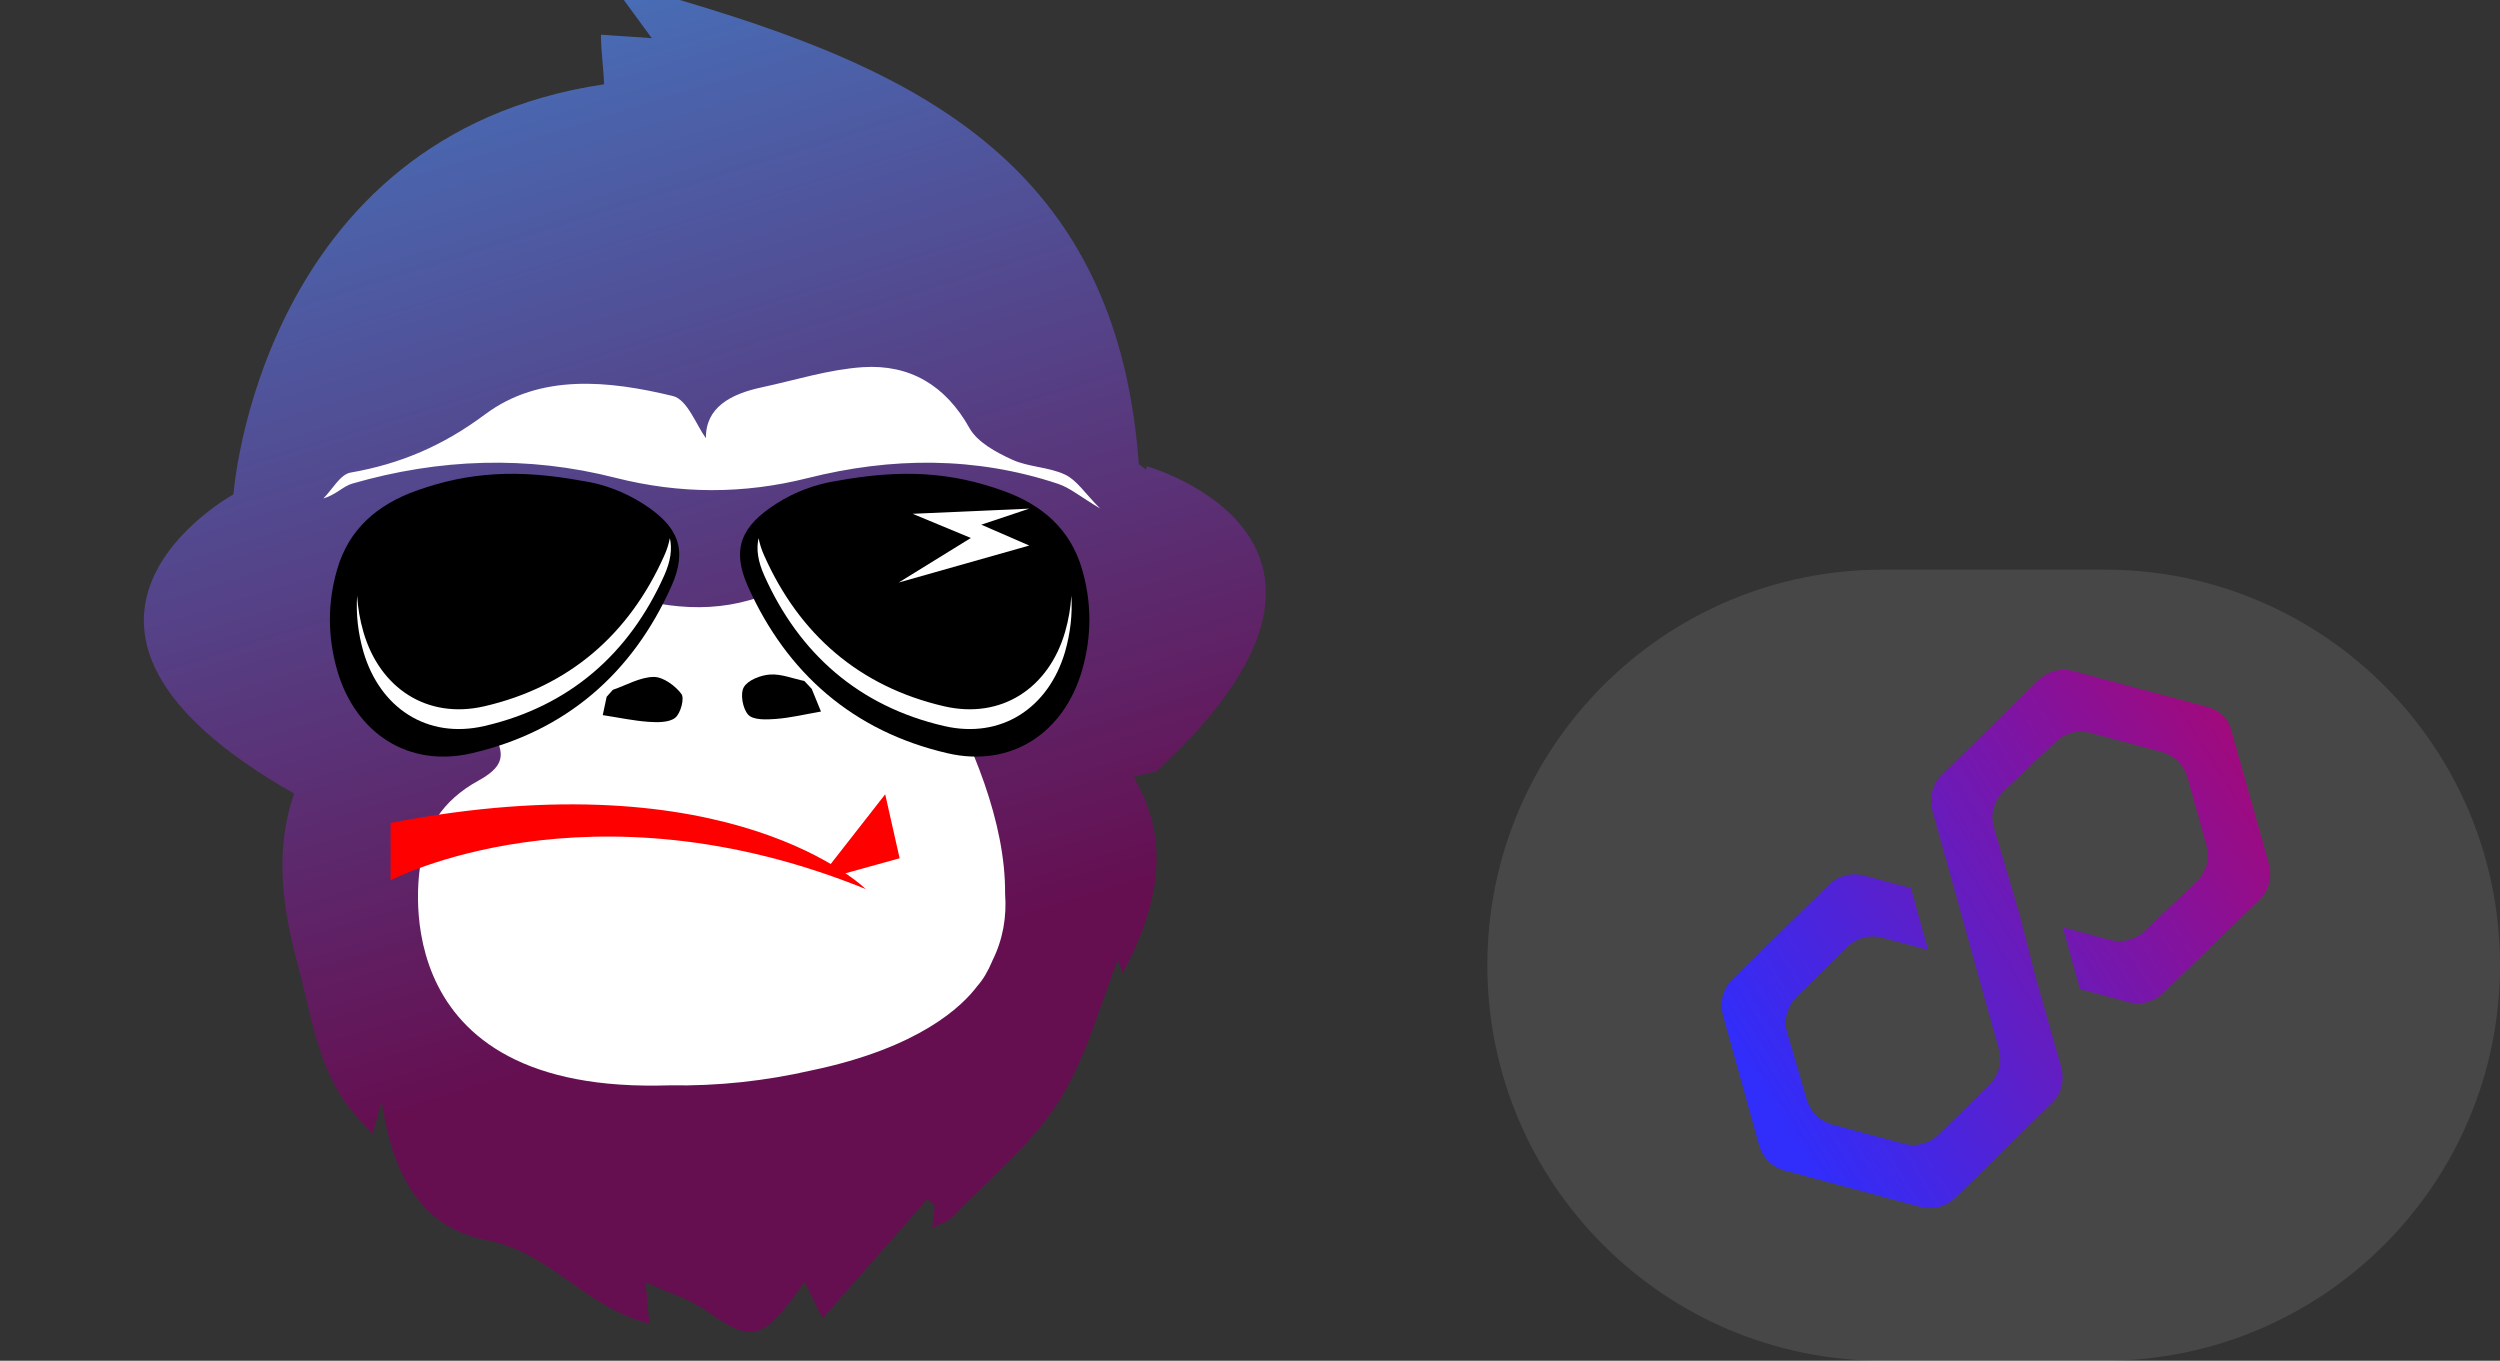
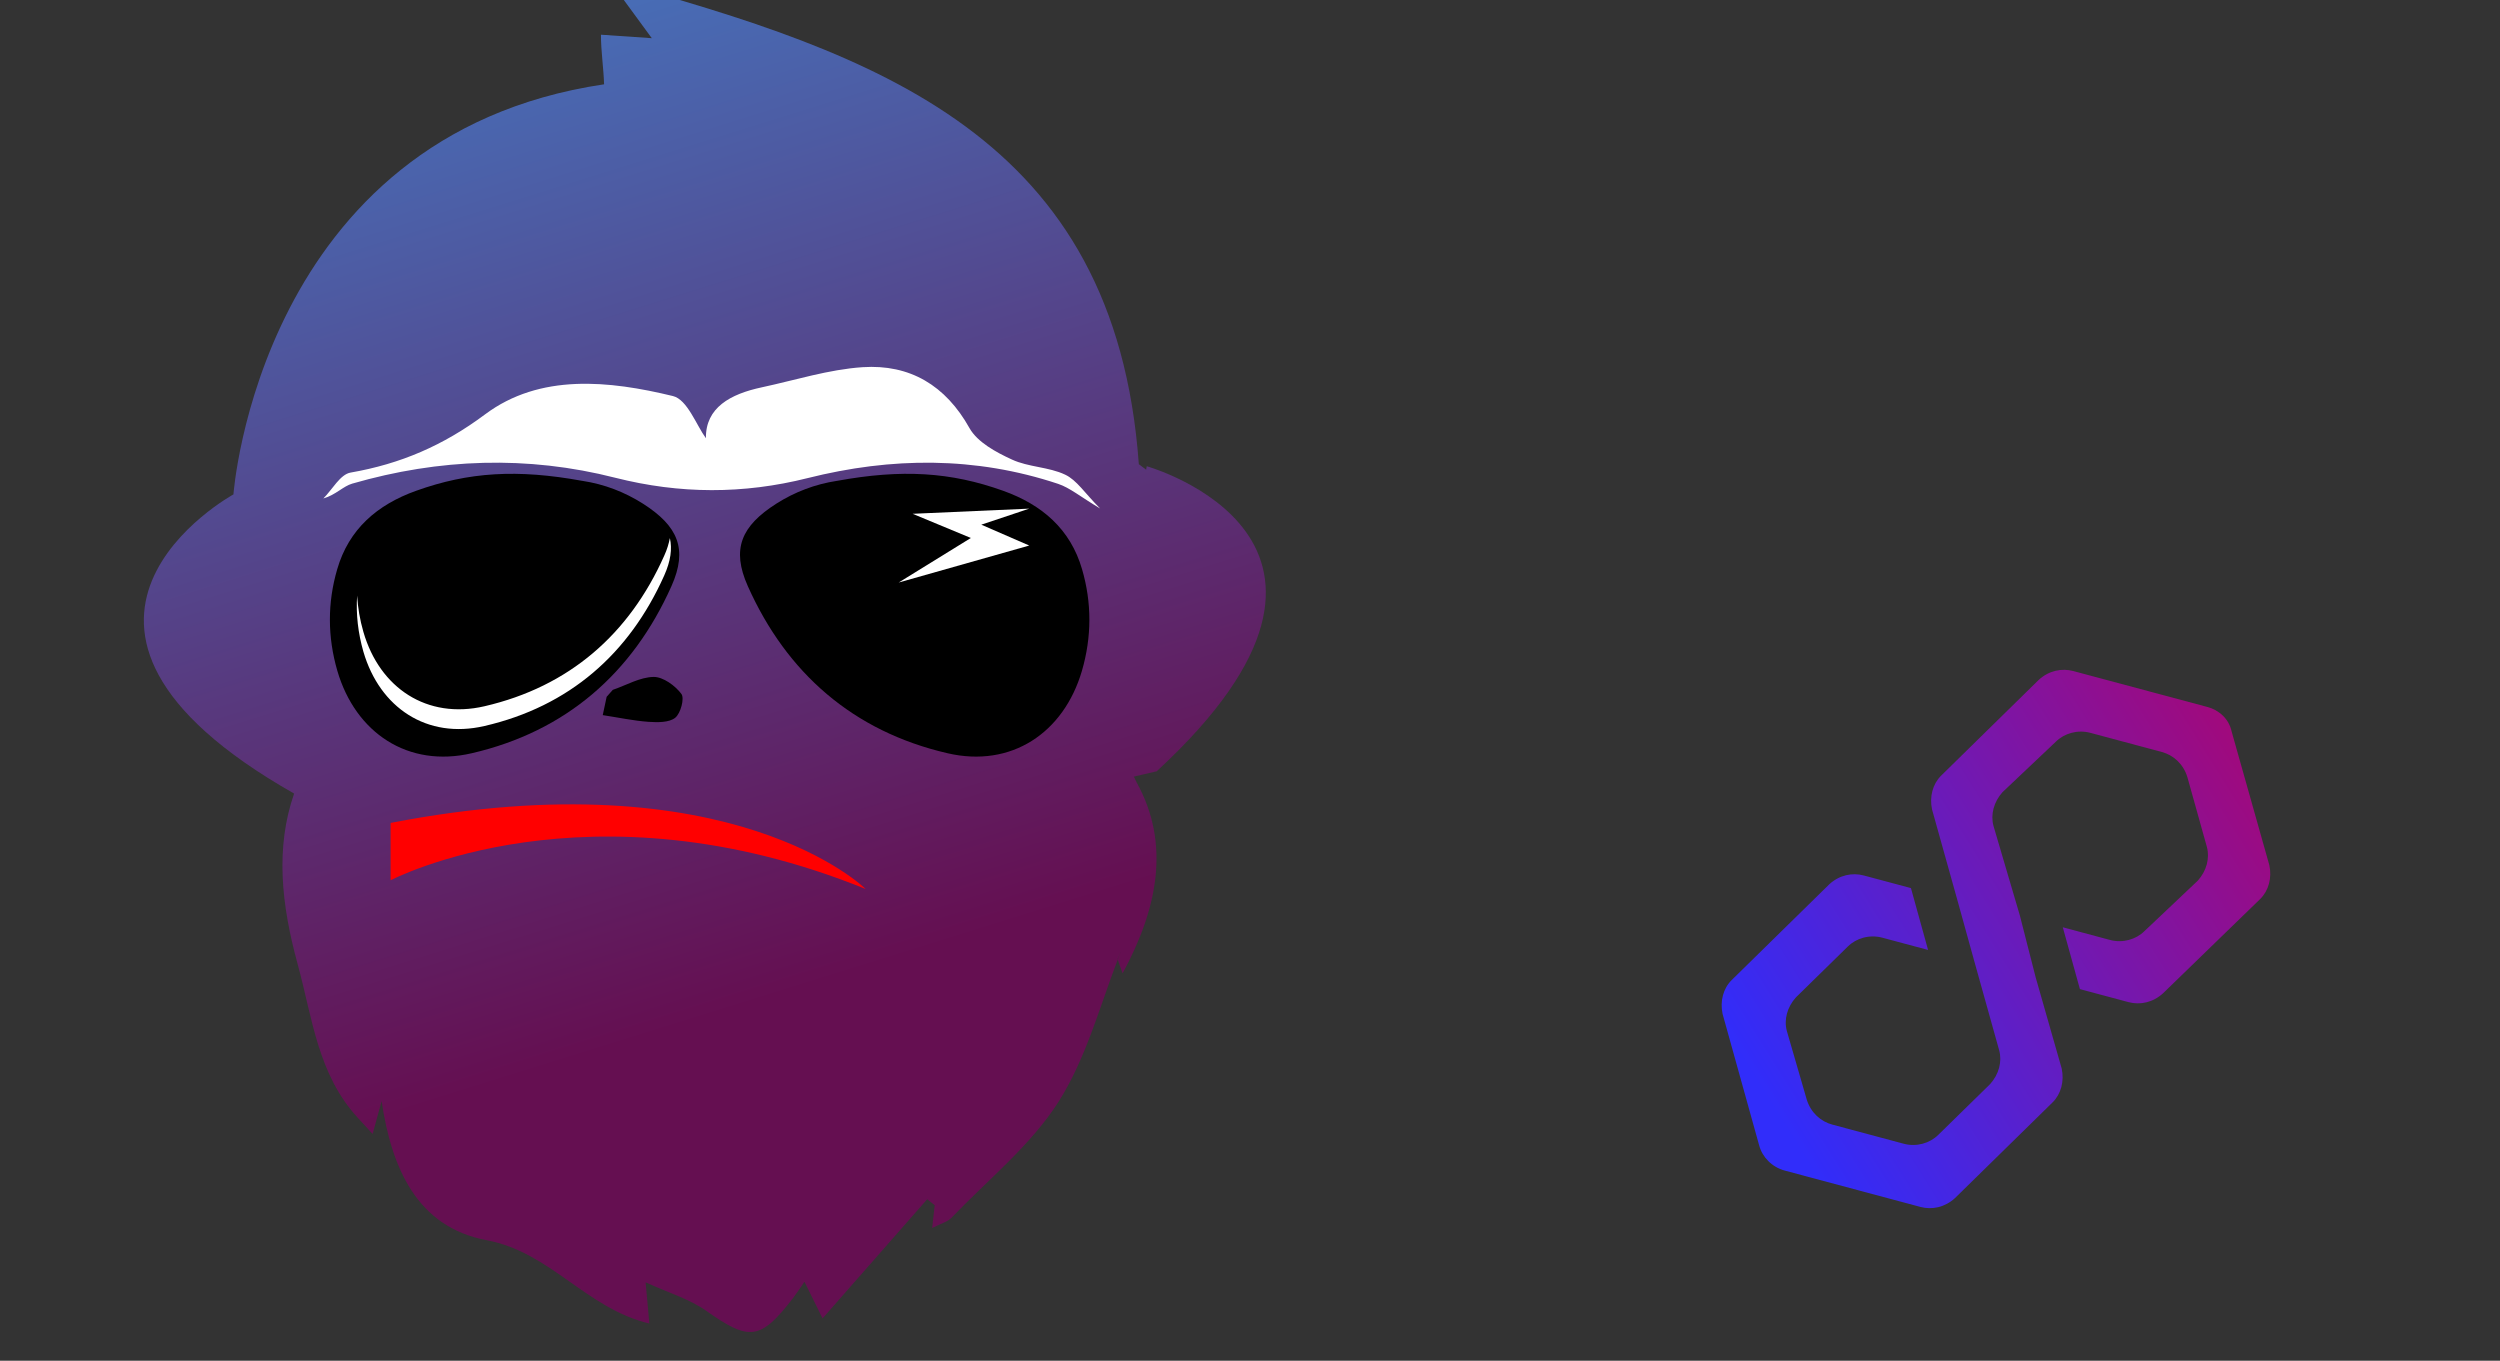
<svg xmlns="http://www.w3.org/2000/svg" width="79" height="43" viewBox="0 0 79 43" fill="none">
  <rect x="0" y="0" width="79" height="43" fill="#333333" stroke="none" />
  <g clip-path="url(#clip0_265_8142)">
-     <path opacity="0.1" d="M66.5 18H59.5C52.596 18 47 23.596 47 30.5C47 37.404 52.596 43 59.5 43H66.5C73.404 43 79 37.404 79 30.5C79 23.596 73.404 18 66.5 18Z" fill="white" />
    <path d="M64.864 34.833C65.128 34.57 65.235 34.17 65.15 33.767L64.326 30.881L63.83 28.939L62.994 26.098C62.897 25.738 63.004 25.339 63.28 25.032L64.965 23.437C65.23 23.174 65.65 23.049 66.056 23.158L68.314 23.763C68.675 23.86 68.989 24.134 69.119 24.55L69.737 26.762C69.834 27.121 69.727 27.521 69.451 27.828L67.765 29.423C67.501 29.685 67.081 29.811 66.674 29.702L65.184 29.302L65.725 31.256L67.26 31.667C67.622 31.764 68.031 31.683 68.352 31.388L71.426 28.405C71.69 28.142 71.797 27.743 71.711 27.339L70.52 23.117C70.434 22.713 70.12 22.439 69.759 22.342L65.515 21.205C65.154 21.108 64.745 21.189 64.424 21.484L61.338 24.512C61.074 24.774 60.967 25.174 61.052 25.578L61.843 28.407L62.384 30.361L63.174 33.19C63.272 33.549 63.165 33.949 62.889 34.256L61.248 35.863C60.984 36.125 60.563 36.251 60.157 36.142L57.9 35.537C57.538 35.44 57.225 35.166 57.094 34.75L56.465 32.582C56.367 32.223 56.475 31.823 56.751 31.517L58.391 29.91C58.655 29.647 59.076 29.522 59.482 29.631L60.927 30.018L60.386 28.064L58.896 27.665C58.535 27.568 58.126 27.649 57.805 27.944L54.719 30.972C54.455 31.234 54.348 31.634 54.433 32.038L55.592 36.203C55.689 36.562 55.991 36.881 56.397 36.99L60.686 38.139C61.048 38.236 61.456 38.155 61.777 37.86L64.864 34.833Z" fill="url(#paint0_linear_265_8142)" />
    <path fill-rule="evenodd" clip-rule="evenodd" d="M35.416 30.054C35.382 30.137 35.351 30.224 35.316 30.311C35.362 30.436 35.408 30.576 35.474 30.758C36.59 28.699 36.988 26.655 35.918 24.725C35.884 24.661 35.861 24.6 35.83 24.54L36.551 24.373C44.49 17.05 36.237 14.733 36.237 14.733L36.218 14.843C36.137 14.783 36.06 14.726 35.987 14.669C35.24 4.284 27.738 1.714 19.247 -0.636C19.799 0.113 20.163 0.616 20.597 1.207C19.914 1.161 19.362 1.12 18.99 1.097C18.99 1.619 19.074 2.161 19.089 2.664C8.193 4.28 7.377 15.623 7.377 15.623H7.384C7.384 15.623 7.38 15.623 7.377 15.623C7.377 15.623 -0.125 19.729 9.294 25.077C8.696 26.803 8.891 28.585 9.409 30.478C9.877 32.192 10.042 33.96 11.323 35.341C11.438 35.466 11.553 35.595 11.775 35.833C11.879 35.451 11.956 35.167 12.059 34.796C12.374 36.916 13.183 38.778 15.377 39.19C17.398 39.569 18.518 41.344 20.52 41.824C20.485 41.45 20.455 41.109 20.401 40.522C21.13 40.855 21.789 41.048 22.319 41.423C23.676 42.381 24.025 42.362 25.061 41.018C25.164 40.882 25.26 40.738 25.421 40.504C25.632 40.931 25.816 41.306 25.993 41.661C27.12 40.375 28.209 39.133 29.299 37.896C29.379 37.96 29.456 38.021 29.537 38.085C29.514 38.286 29.491 38.482 29.456 38.804C29.709 38.672 29.932 38.619 30.066 38.482C31.224 37.275 32.582 36.185 33.46 34.8C34.312 33.449 34.741 31.84 35.32 30.323" fill="url(#paint1_linear_265_8142)" />
-     <path d="M31.362 30.353C31.696 29.679 31.815 28.968 31.761 28.245C31.78 25.974 30.71 23.461 29.621 21.497C29.79 20.282 29.299 19.37 27.999 18.908C27.631 18.386 27.389 18.075 27.389 18.075L26.445 18.605C26.119 18.578 25.767 18.567 25.387 18.575C25.034 18.582 24.639 18.616 24.344 18.738C22.607 19.449 20.965 19.233 19.224 18.669C17.371 18.071 15.204 18.915 14.978 20.365C14.844 21.224 15.089 22.182 15.515 22.999C15.883 23.711 16.098 24.134 15.112 24.672C13.977 25.293 13.425 26.212 13.294 27.272C13.294 27.272 11.852 34.417 20.781 34.304C20.911 34.304 21.038 34.297 21.164 34.297C22.683 34.323 24.179 34.16 25.652 33.823C29.053 33.112 30.407 31.795 30.883 31.159C31.055 30.966 31.213 30.709 31.355 30.372C31.355 30.368 31.355 30.364 31.358 30.357L31.362 30.353Z" fill="white" />
    <path d="M12.343 27.817C12.343 27.817 18.579 24.532 27.355 28.093C27.355 28.093 23.147 23.911 12.343 26.004V27.817Z" fill="#FF0000" />
-     <path fill-rule="evenodd" clip-rule="evenodd" d="M26.2 27.367C26.722 26.697 27.243 26.031 27.972 25.1C28.16 25.936 28.283 26.474 28.428 27.121C27.715 27.317 27.075 27.495 26.434 27.673C26.357 27.571 26.277 27.469 26.204 27.367H26.2Z" fill="#FF0000" />
    <path fill-rule="evenodd" clip-rule="evenodd" d="M19.365 21.799C19.795 21.652 20.221 21.398 20.654 21.391C20.953 21.387 21.337 21.667 21.532 21.928C21.636 22.068 21.509 22.541 21.337 22.681C21.145 22.836 20.777 22.829 20.493 22.81C20.017 22.776 19.546 22.674 19.047 22.598C19.085 22.416 19.128 22.219 19.17 22.019C19.235 21.947 19.3 21.871 19.365 21.799Z" fill="black" />
-     <path fill-rule="evenodd" clip-rule="evenodd" d="M25.655 21.78C25.743 22 25.835 22.223 25.943 22.485C25.437 22.572 24.976 22.685 24.509 22.719C24.217 22.742 23.803 22.757 23.645 22.587C23.469 22.397 23.385 21.928 23.504 21.716C23.63 21.493 24.037 21.334 24.336 21.315C24.689 21.292 25.057 21.444 25.417 21.519C25.498 21.603 25.578 21.69 25.659 21.777L25.655 21.78Z" fill="black" />
    <path fill-rule="evenodd" clip-rule="evenodd" d="M22.307 13.851C22.292 12.879 23.082 12.451 24.075 12.239C25.134 12.012 26.188 11.675 27.258 11.603C28.754 11.505 29.882 12.179 30.637 13.53C30.887 13.973 31.473 14.291 31.976 14.521C32.497 14.764 33.138 14.752 33.656 14.998C34.024 15.169 34.277 15.581 34.764 16.069C34.127 15.687 33.809 15.415 33.437 15.29C30.821 14.419 28.171 14.442 25.521 15.108C23.488 15.619 21.486 15.615 19.442 15.097C16.669 14.389 13.881 14.487 11.131 15.282C10.843 15.365 10.61 15.638 10.218 15.752C10.502 15.468 10.751 14.991 11.077 14.934C12.658 14.658 14.004 14.082 15.327 13.095C17.064 11.796 19.243 12.024 21.264 12.515C21.72 12.625 22.004 13.435 22.307 13.848V13.851Z" fill="white" />
    <path fill-rule="evenodd" clip-rule="evenodd" d="M18.403 15.195C19.097 15.301 19.738 15.547 20.321 15.918C21.421 16.622 21.744 17.345 21.218 18.522C19.991 21.27 17.885 23.113 14.909 23.802C12.896 24.271 11.235 23.162 10.66 21.198C10.349 20.127 10.345 19.052 10.656 17.988C11.024 16.72 11.921 15.948 13.149 15.509C14.806 14.915 16.351 14.82 18.399 15.195H18.403Z" fill="black" />
    <path fill-rule="evenodd" clip-rule="evenodd" d="M20.988 17.564C19.883 20.04 17.989 21.697 15.308 22.318C13.494 22.738 11.998 21.743 11.484 19.971C11.373 19.589 11.308 19.203 11.285 18.821C11.246 19.411 11.315 20.006 11.484 20.596C12.002 22.367 13.494 23.363 15.308 22.942C17.989 22.322 19.883 20.66 20.988 18.189C21.195 17.727 21.245 17.345 21.168 17.004C21.134 17.178 21.08 17.364 20.988 17.564Z" fill="white" />
    <path fill-rule="evenodd" clip-rule="evenodd" d="M26.446 15.195C25.755 15.301 25.111 15.547 24.528 15.918C23.427 16.622 23.105 17.345 23.631 18.522C24.858 21.27 26.963 23.113 29.94 23.802C31.953 24.271 33.614 23.162 34.189 21.198C34.5 20.127 34.504 19.052 34.193 17.988C33.825 16.72 32.927 15.948 31.7 15.509C30.043 14.915 28.498 14.82 26.45 15.195H26.446Z" fill="black" />
-     <path fill-rule="evenodd" clip-rule="evenodd" d="M24.152 17.564C25.256 20.04 27.151 21.697 29.832 22.318C31.646 22.738 33.142 21.743 33.656 19.971C33.767 19.589 33.832 19.203 33.855 18.821C33.893 19.411 33.824 20.006 33.656 20.596C33.138 22.367 31.646 23.363 29.832 22.942C27.151 22.322 25.256 20.66 24.152 18.189C23.945 17.727 23.895 17.345 23.971 17.004C24.006 17.178 24.06 17.364 24.152 17.564Z" fill="white" />
    <path fill-rule="evenodd" clip-rule="evenodd" d="M32.524 16.073L28.838 16.236L30.679 17L28.398 18.408L32.524 17.239L31.009 16.58L32.524 16.073Z" fill="white" />
  </g>
  <defs>
    <linearGradient id="paint0_linear_265_8142" x1="56" y1="35" x2="76" y2="22.5" gradientUnits="userSpaceOnUse">
      <stop stop-color="#312DFA" />
      <stop offset="1" stop-color="#BE005B" />
    </linearGradient>
    <linearGradient id="paint1_linear_265_8142" x1="10.111" y1="-5.709" x2="21.982" y2="32.305" gradientUnits="userSpaceOnUse">
      <stop stop-color="#4085D0" />
      <stop offset="1" stop-color="#650F51" />
    </linearGradient>
    <clipPath id="clip0_265_8142">
      <rect width="79" height="43" fill="white" />
    </clipPath>
  </defs>
</svg>